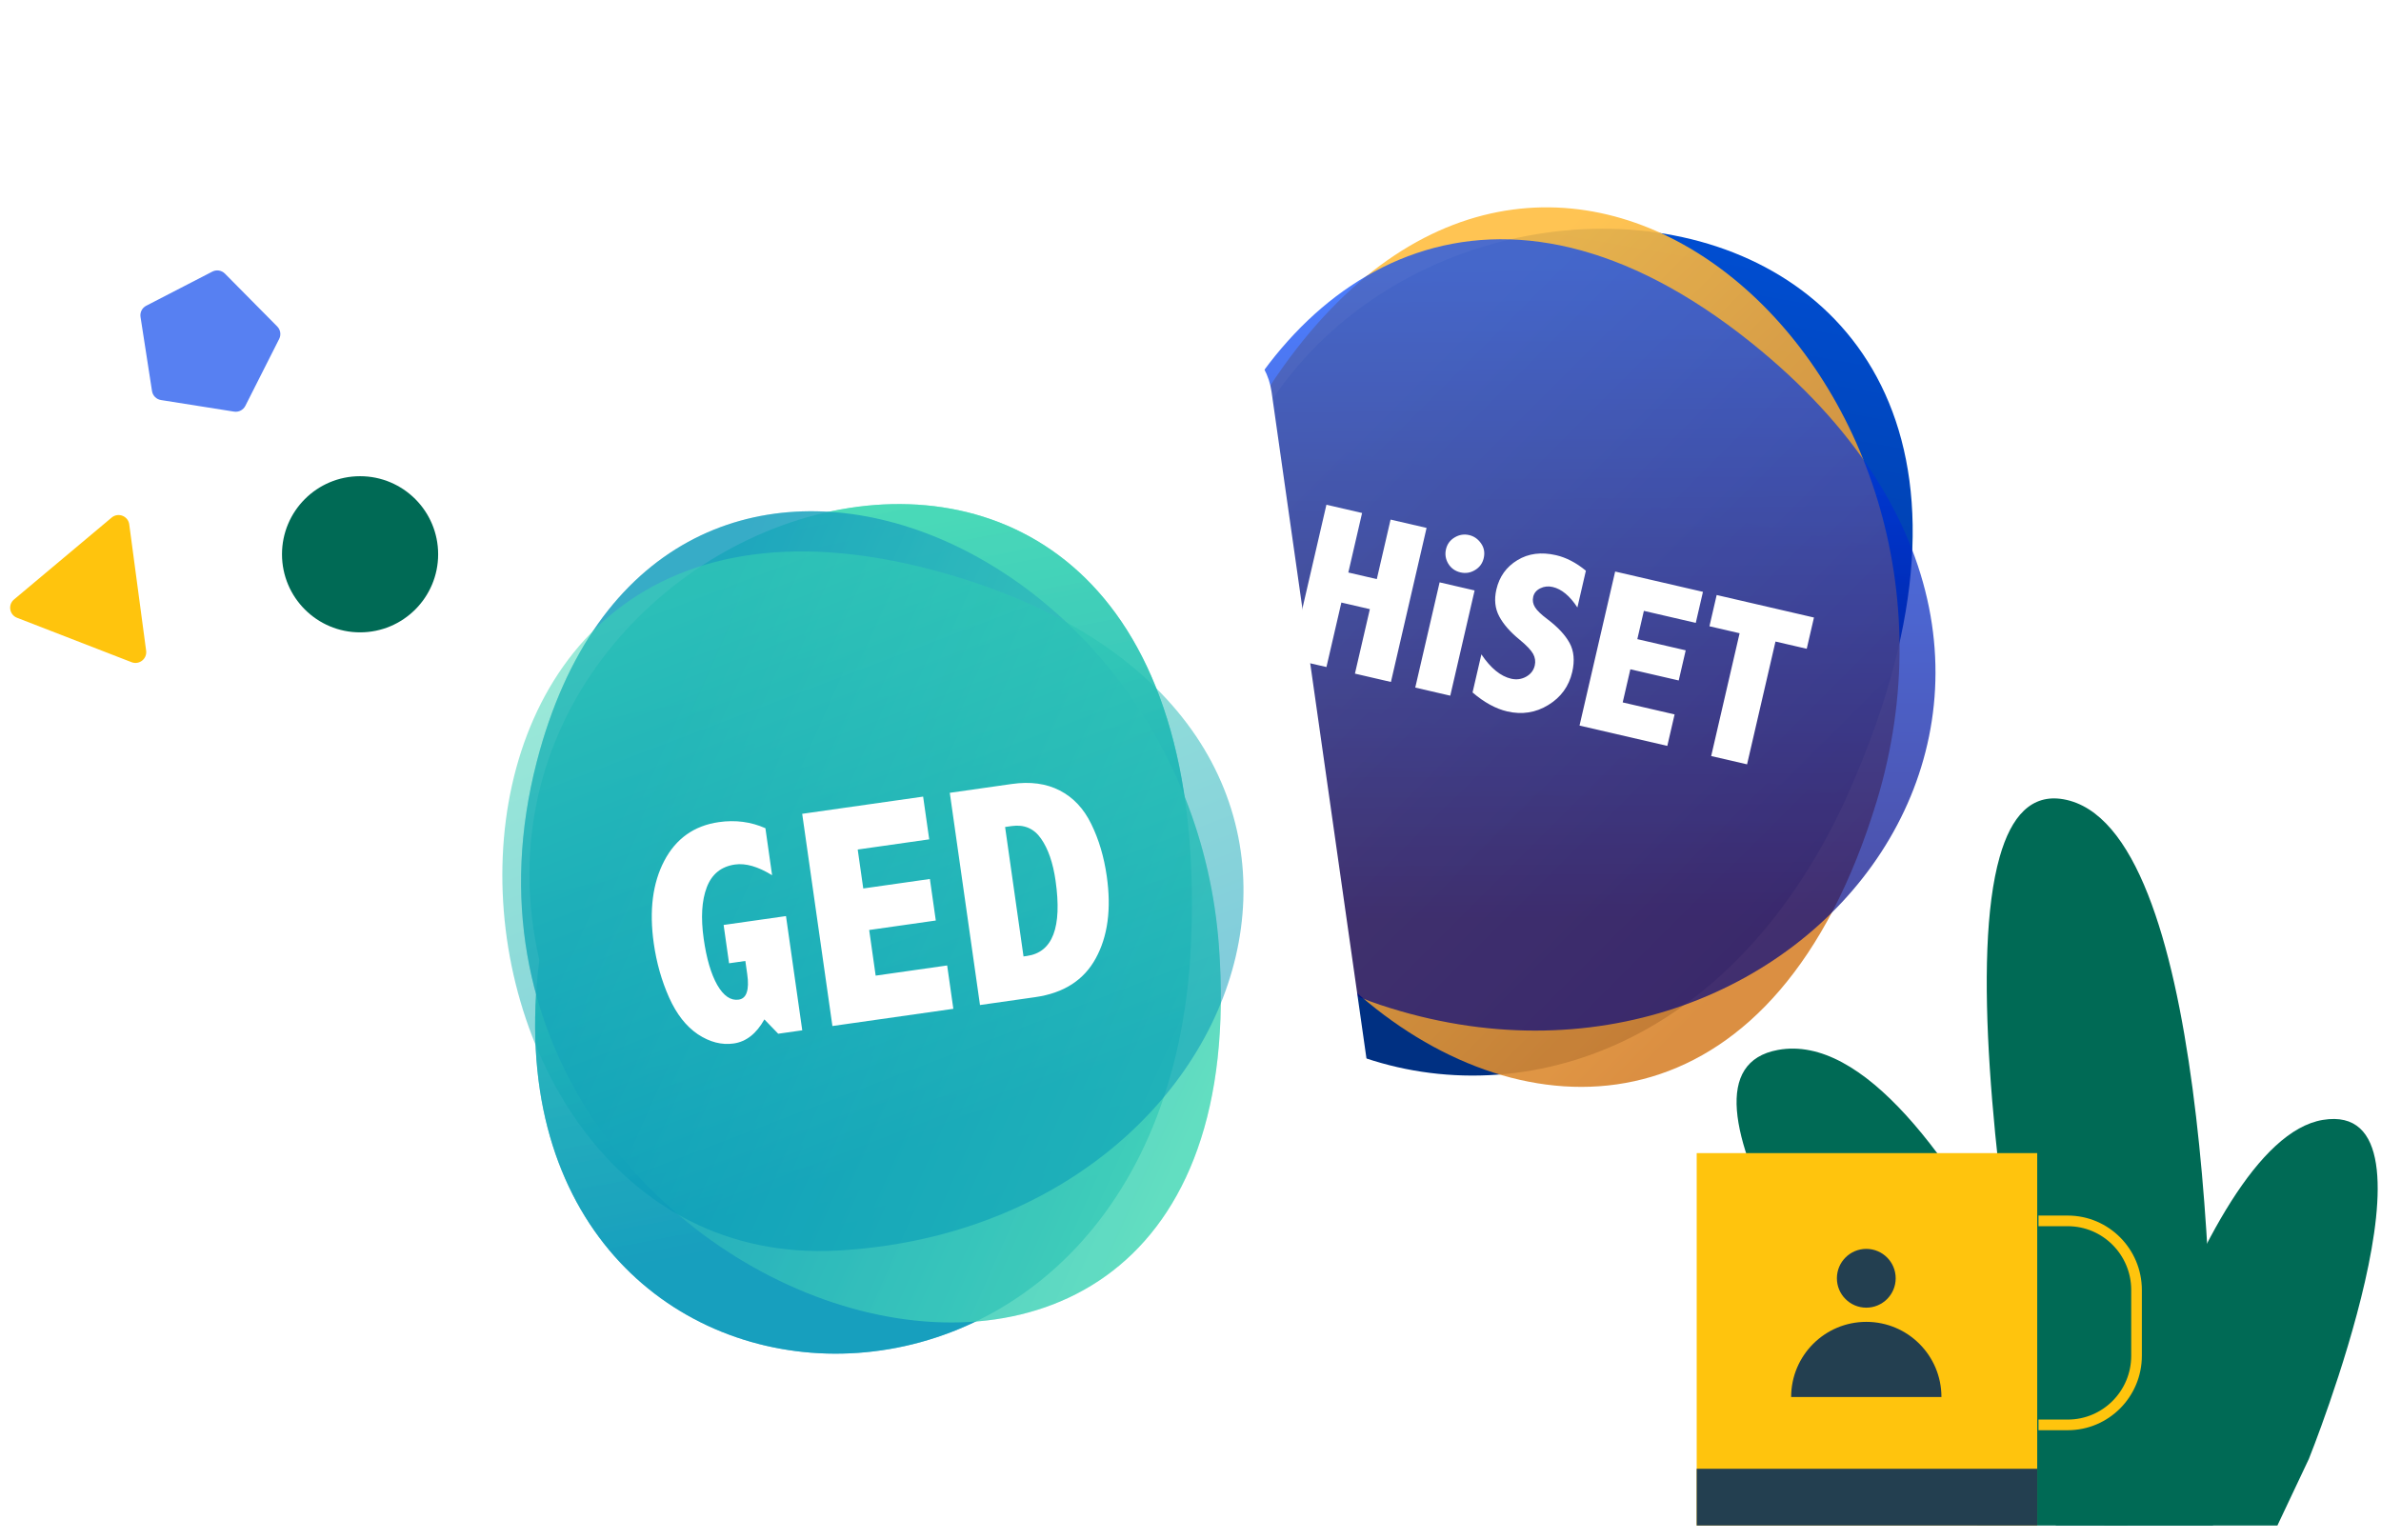
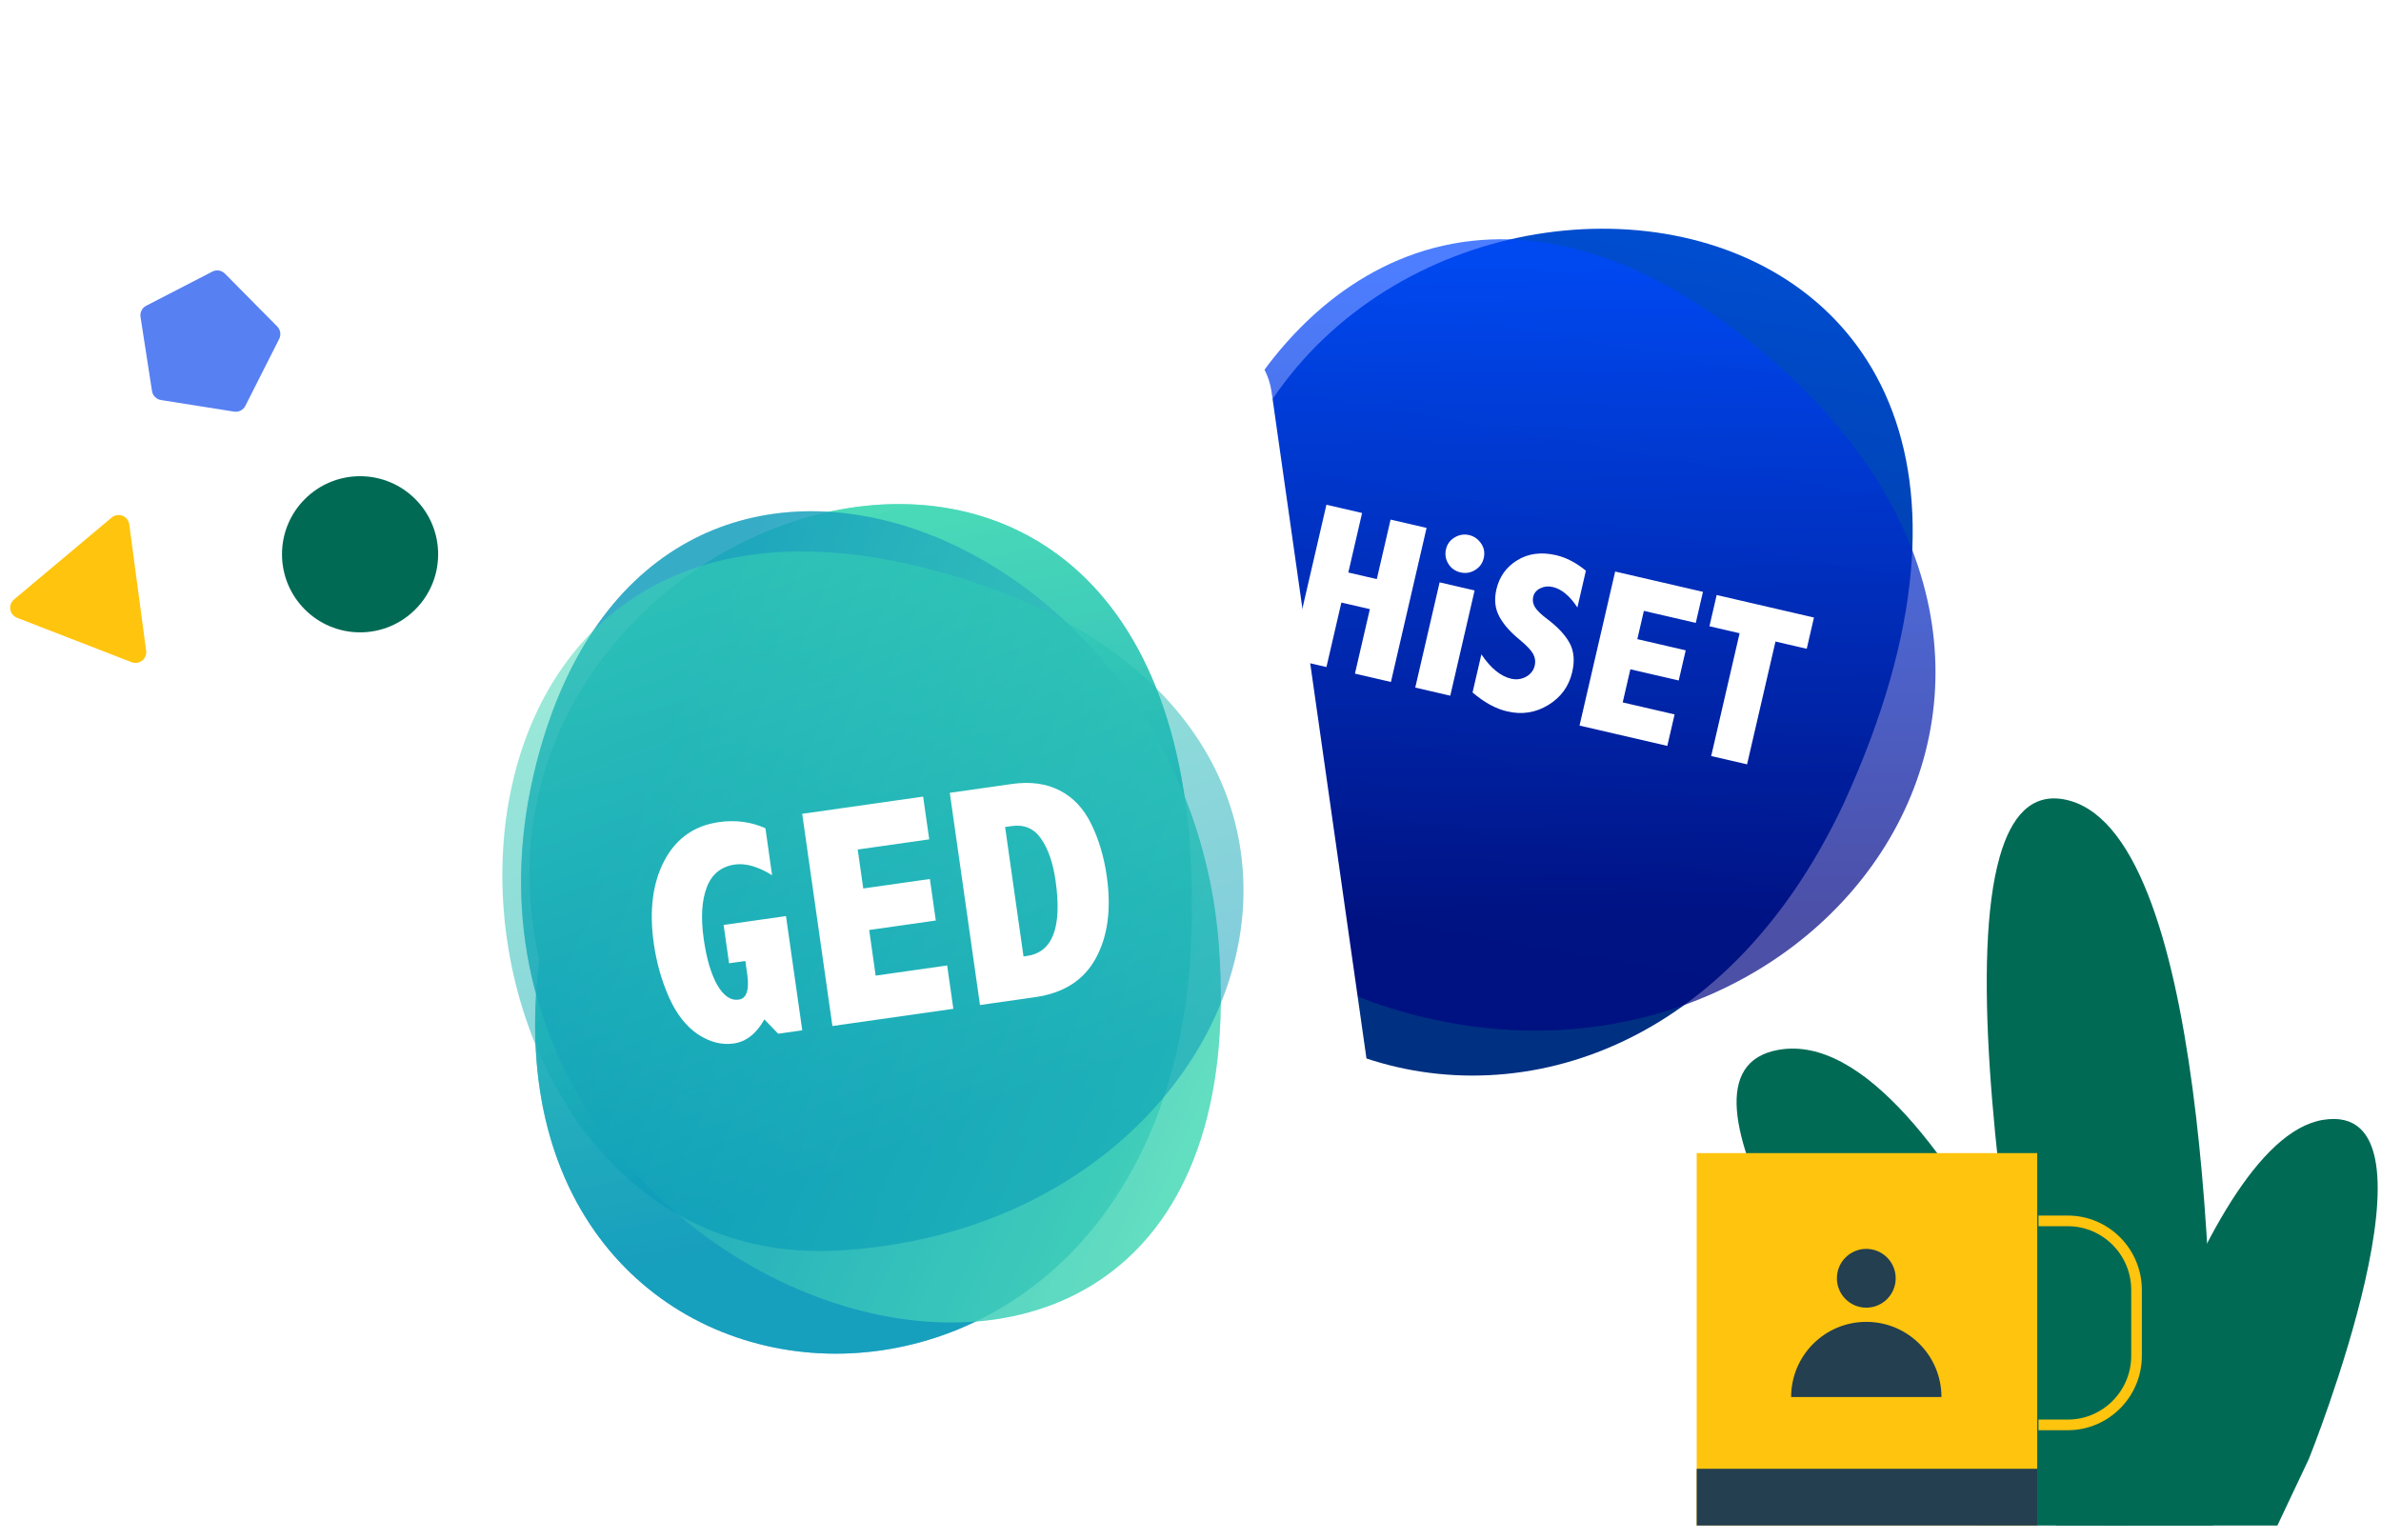
<svg xmlns="http://www.w3.org/2000/svg" width="167" height="108" viewBox="0 0 167 108" fill="none">
  <g clip-path="url(#clip0_559_725)">
    <g filter="url(#filter0_d_559_725)">
      <path fill-rule="evenodd" clip-rule="evenodd" d="M151.163 20.154C151.722 17.737 150.456 15.379 148.334 14.889L87.819 0.89C85.697 0.399 83.523 1.961 82.964 4.378L67.016 73.319C66.457 75.736 67.724 78.094 69.846 78.585L130.361 92.584C132.483 93.075 134.656 91.513 135.215 89.095L151.163 20.154Z" fill="white" />
    </g>
    <path d="M84.976 39.264C67.353 72.025 112.427 92.463 129.34 56.307C151.545 7.686 90.022 4.472 84.976 39.264Z" fill="url(#paint0_linear_559_725)" />
    <g opacity="0.9">
-       <path d="M131.627 56.21C140.632 26.622 109.715 -1.81 90.014 25.701C65.885 59.378 117.671 102.061 131.627 56.21Z" fill="url(#paint1_linear_559_725)" />
-     </g>
+       </g>
    <g opacity="0.7">
      <path d="M96.807 70.481C126.57 80.37 152.074 47.5 122.846 24.049C87.058 -4.662 66.074 60.269 96.807 70.481Z" fill="url(#paint2_linear_559_725)" />
    </g>
    <path d="M93.033 35.403L95.535 35.981L94.569 40.156L96.567 40.618L97.533 36.444L100.058 37.028L97.558 47.833L95.033 47.248L96.08 42.725L94.082 42.263L93.035 46.786L90.533 46.208L93.033 35.403ZM103.044 37.531C103.38 37.608 103.657 37.8 103.874 38.106C104.092 38.412 104.156 38.759 104.066 39.146C103.981 39.513 103.778 39.792 103.456 39.984C103.139 40.178 102.8 40.232 102.439 40.149C102.067 40.063 101.782 39.861 101.583 39.543C101.391 39.221 101.336 38.882 101.419 38.526C101.502 38.164 101.705 37.887 102.027 37.695C102.349 37.503 102.688 37.448 103.044 37.531ZM100.972 40.846L103.427 41.414L101.72 48.795L99.264 48.227L100.972 40.846ZM103.902 45.897C104.554 46.864 105.249 47.433 105.987 47.604C106.364 47.691 106.715 47.644 107.04 47.464C107.365 47.283 107.567 47.02 107.647 46.674C107.711 46.395 107.673 46.125 107.532 45.864C107.386 45.602 107.076 45.274 106.601 44.882C105.928 44.334 105.446 43.785 105.154 43.233C104.858 42.68 104.791 42.05 104.955 41.343C105.163 40.444 105.653 39.761 106.425 39.292C107.198 38.818 108.104 38.701 109.142 38.941C109.854 39.106 110.551 39.469 111.232 40.029L110.636 42.608C110.106 41.794 109.528 41.316 108.904 41.171C108.594 41.099 108.304 41.13 108.034 41.264C107.763 41.397 107.598 41.595 107.537 41.858C107.477 42.117 107.519 42.36 107.662 42.589C107.799 42.817 108.088 43.096 108.529 43.426C109.256 43.975 109.775 44.53 110.085 45.092C110.395 45.658 110.458 46.34 110.274 47.135C110.042 48.136 109.483 48.907 108.596 49.448C107.715 49.989 106.755 50.14 105.718 49.9C104.912 49.713 104.101 49.27 103.283 48.569L103.902 45.897ZM113.285 40.087L119.443 41.512L118.939 43.688L115.299 42.846L114.84 44.829L118.233 45.614L117.744 47.728L114.351 46.944L113.814 49.267L117.454 50.109L116.943 52.317L110.786 50.892L113.285 40.087ZM120.405 41.734L127.229 43.313L126.722 45.505L124.53 44.998L122.537 53.611L120.02 53.029L122.013 44.416L119.898 43.926L120.405 41.734Z" fill="white" />
    <g filter="url(#filter1_d_559_725)">
      <path fill-rule="evenodd" clip-rule="evenodd" d="M89.186 26.523C88.85 24.163 86.899 22.489 84.828 22.784L25.756 31.193C23.684 31.488 22.277 33.64 22.613 35.999L32.193 103.297C32.529 105.656 34.48 107.33 36.552 107.036L95.624 98.627C97.695 98.332 99.102 96.18 98.766 93.82L89.186 26.523Z" fill="white" />
    </g>
    <g opacity="0.7">
      <path d="M37.827 67.34C33.378 102.798 80.843 105.505 83.48 67.251C86.543 15.996 30.302 34.417 37.827 67.34Z" fill="url(#paint3_linear_559_725)" />
      <path opacity="0.4" d="M85.495 66.372C83.32 36.742 45.773 21.97 37.644 53.443C27.684 91.973 88.866 112.29 85.495 66.372Z" fill="url(#paint4_linear_559_725)" />
    </g>
    <g opacity="0.7">
      <path d="M37.827 67.34C33.378 102.798 80.843 105.505 83.48 67.251C86.543 15.996 30.302 34.417 37.827 67.34Z" fill="url(#paint5_linear_559_725)" />
      <path d="M85.495 66.372C83.32 36.742 45.773 21.97 37.644 53.443C27.684 91.973 88.866 112.29 85.495 66.372Z" fill="url(#paint6_linear_559_725)" />
    </g>
    <g opacity="0.5">
      <path d="M58.736 87.714C88.8 86.089 100.604 50.148 66.442 40.263C24.613 28.161 27.691 89.392 58.736 87.714Z" fill="url(#paint7_linear_559_725)" />
    </g>
    <path d="M53.612 71.501C53.335 71.998 53.017 72.388 52.658 72.671C52.299 72.955 51.899 73.128 51.458 73.19C50.619 73.31 49.783 73.095 48.95 72.546C48.123 71.989 47.449 71.127 46.927 69.96C46.404 68.786 46.047 67.524 45.855 66.172C45.528 63.875 45.772 61.946 46.587 60.386C47.409 58.817 48.688 57.91 50.423 57.663C51.583 57.498 52.67 57.64 53.685 58.091L54.154 61.388C53.168 60.781 52.301 60.53 51.554 60.637C50.587 60.774 49.926 61.307 49.572 62.236C49.218 63.164 49.147 64.372 49.358 65.859C49.555 67.239 49.871 68.315 50.308 69.087C50.751 69.851 51.249 70.194 51.804 70.115C52.089 70.075 52.279 69.906 52.374 69.609C52.477 69.312 52.489 68.885 52.41 68.331L52.278 67.402L51.136 67.565L50.754 64.876L55.128 64.254L56.269 72.266L54.583 72.506L53.612 71.501ZM56.265 57.081L64.747 55.874L65.174 58.872L60.159 59.586L60.548 62.317L65.221 61.652L65.636 64.565L60.963 65.23L61.418 68.431L66.433 67.717L66.866 70.758L58.384 71.965L56.265 57.081ZM66.617 55.608L70.959 54.99C72.261 54.804 73.385 54.956 74.333 55.446C75.281 55.935 76.017 56.719 76.54 57.798C77.071 58.877 77.434 60.099 77.628 61.464C77.955 63.762 77.698 65.678 76.857 67.213C76.023 68.746 74.607 69.656 72.608 69.94L68.735 70.492L66.617 55.608ZM70.496 58.006L71.788 67.085L72.034 67.05C73.833 66.794 74.501 65.037 74.037 61.779C73.858 60.52 73.518 59.535 73.018 58.822C72.524 58.109 71.837 57.815 70.955 57.94L70.496 58.006Z" fill="white" />
    <path d="M151.212 95.431C149.619 99.69 148.368 103.919 147.574 107.001H159.733L161.941 102.328C161.941 102.328 172.113 77.045 162.925 78.549C158.392 79.294 154.207 87.412 151.212 95.431Z" fill="#006A55" />
    <path d="M141.815 93.728C142.616 98.749 143.482 103.4 144.197 107H155.218C155.274 103.306 155.28 98.041 155.057 92.282C154.658 81.938 153.529 69.992 150.652 62.727C149.184 59.011 147.256 56.51 144.733 56.061C142.484 55.664 141.066 57.236 140.256 60.1C138.283 67.02 139.857 81.483 141.815 93.728Z" fill="#006A55" />
    <path d="M138.705 107H149.22C147.458 102.489 144.938 96.503 141.985 90.849C136.957 81.231 130.669 72.551 124.704 73.642C115.753 75.285 129.517 95.102 138.705 107Z" fill="#006A55" />
    <rect x="119.004" y="80.879" width="23.883" height="26.122" fill="#FFC40D" />
    <circle cx="2.062" cy="2.062" r="2.062" transform="matrix(-1 0 0 1 132.961 87.596)" fill="#233F50" />
    <path d="M130.9 92.715C133.81 92.715 136.17 95.074 136.17 97.985H125.629C125.629 95.074 127.989 92.715 130.9 92.715Z" fill="#233F50" />
    <rect x="119.004" y="103.02" width="23.883" height="3.98" fill="#233F50" />
    <path d="M142.978 85.633H145.028C147.693 85.633 149.854 87.805 149.854 90.483V95.092C149.854 97.77 147.693 99.942 145.028 99.942H142.978" stroke="#FFC40D" stroke-width="0.746" />
    <circle cx="25.255" cy="38.877" r="5.476" fill="#006A55" />
    <path d="M14.892 19.051C15.185 18.899 15.543 18.956 15.775 19.191L19.445 22.899C19.674 23.13 19.729 23.481 19.582 23.771L17.209 28.465C17.061 28.758 16.741 28.922 16.417 28.871L11.29 28.059C10.966 28.007 10.712 27.753 10.662 27.428L9.856 22.23C9.806 21.909 9.967 21.593 10.256 21.444L14.892 19.051Z" fill="#5780F2" />
    <path d="M7.831 36.303C8.288 35.92 8.987 36.191 9.065 36.781L10.25 45.642C10.326 46.212 9.764 46.654 9.228 46.446L1.195 43.331C0.659 43.123 0.542 42.417 0.982 42.048L7.831 36.303Z" fill="#FFC40D" />
  </g>
  <defs>
    <filter id="filter0_d_559_725" x="59.885" y="-5.201" width="98.41" height="105.875" filterUnits="userSpaceOnUse" color-interpolation-filters="sRGB">
      <feFlood flood-opacity="0" result="BackgroundImageFix" />
      <feColorMatrix in="SourceAlpha" type="matrix" values="0 0 0 0 0 0 0 0 0 0 0 0 0 0 0 0 0 0 127 0" result="hardAlpha" />
      <feOffset dy="1" />
      <feGaussianBlur stdDeviation="3.5" />
      <feColorMatrix type="matrix" values="0 0 0 0 0 0 0 0 0 0 0 0 0 0 0 0 0 0 0.1 0" />
      <feBlend mode="normal" in2="BackgroundImageFix" result="effect1_dropShadow_559_725" />
      <feBlend mode="normal" in="SourceGraphic" in2="effect1_dropShadow_559_725" result="shape" />
    </filter>
    <filter id="filter1_d_559_725" x="15.84" y="16.986" width="89.701" height="97.767" filterUnits="userSpaceOnUse" color-interpolation-filters="sRGB">
      <feFlood flood-opacity="0" result="BackgroundImageFix" />
      <feColorMatrix in="SourceAlpha" type="matrix" values="0 0 0 0 0 0 0 0 0 0 0 0 0 0 0 0 0 0 127 0" result="hardAlpha" />
      <feOffset dy="0.961" />
      <feGaussianBlur stdDeviation="3.362" />
      <feColorMatrix type="matrix" values="0 0 0 0 0 0 0 0 0 0 0 0 0 0 0 0 0 0 0.1 0" />
      <feBlend mode="normal" in2="BackgroundImageFix" result="effect1_dropShadow_559_725" />
      <feBlend mode="normal" in="SourceGraphic" in2="effect1_dropShadow_559_725" result="shape" />
    </filter>
    <linearGradient id="paint0_linear_559_725" x1="77.332" y1="75.132" x2="88.549" y2="11.844" gradientUnits="userSpaceOnUse">
      <stop offset="0.203" stop-color="#003082" />
      <stop offset="1" stop-color="#004DD0" />
    </linearGradient>
    <linearGradient id="paint1_linear_559_725" x1="102.535" y1="5.381" x2="146.146" y2="49.106" gradientUnits="userSpaceOnUse">
      <stop offset="0.203" stop-color="#FFBE40" />
      <stop offset="0.945" stop-color="#D7832E" />
    </linearGradient>
    <linearGradient id="paint2_linear_559_725" x1="86.626" y1="76.352" x2="86.06" y2="18.906" gradientUnits="userSpaceOnUse">
      <stop offset="0.203" stop-color="#000582" />
      <stop offset="1" stop-color="#0047FF" />
    </linearGradient>
    <linearGradient id="paint3_linear_559_725" x1="43.396" y1="102.127" x2="31.534" y2="41.533" gradientUnits="userSpaceOnUse">
      <stop offset="0.203" stop-color="#0095B8" />
      <stop offset="1" stop-color="#39D7B1" />
    </linearGradient>
    <linearGradient id="paint4_linear_559_725" x1="41.828" y1="30.899" x2="96.046" y2="54.98" gradientUnits="userSpaceOnUse">
      <stop offset="0.203" stop-color="#0095B8" />
      <stop offset="1" stop-color="#39D7B1" />
    </linearGradient>
    <linearGradient id="paint5_linear_559_725" x1="43.396" y1="102.127" x2="31.534" y2="41.533" gradientUnits="userSpaceOnUse">
      <stop offset="0.203" stop-color="#0095B8" />
      <stop offset="1" stop-color="#39D7B1" />
    </linearGradient>
    <linearGradient id="paint6_linear_559_725" x1="41.828" y1="30.899" x2="96.046" y2="54.98" gradientUnits="userSpaceOnUse">
      <stop offset="0.203" stop-color="#0095B8" />
      <stop offset="1" stop-color="#39D7B1" />
    </linearGradient>
    <linearGradient id="paint7_linear_559_725" x1="51.576" y1="96.003" x2="33.162" y2="47.62" gradientUnits="userSpaceOnUse">
      <stop offset="0.203" stop-color="#0095B8" />
      <stop offset="1" stop-color="#39D7B1" />
    </linearGradient>
    <clipPath id="clip0_559_725">
      <rect width="166.764" height="107.569" fill="white" transform="translate(0.002)" />
    </clipPath>
  </defs>
</svg>